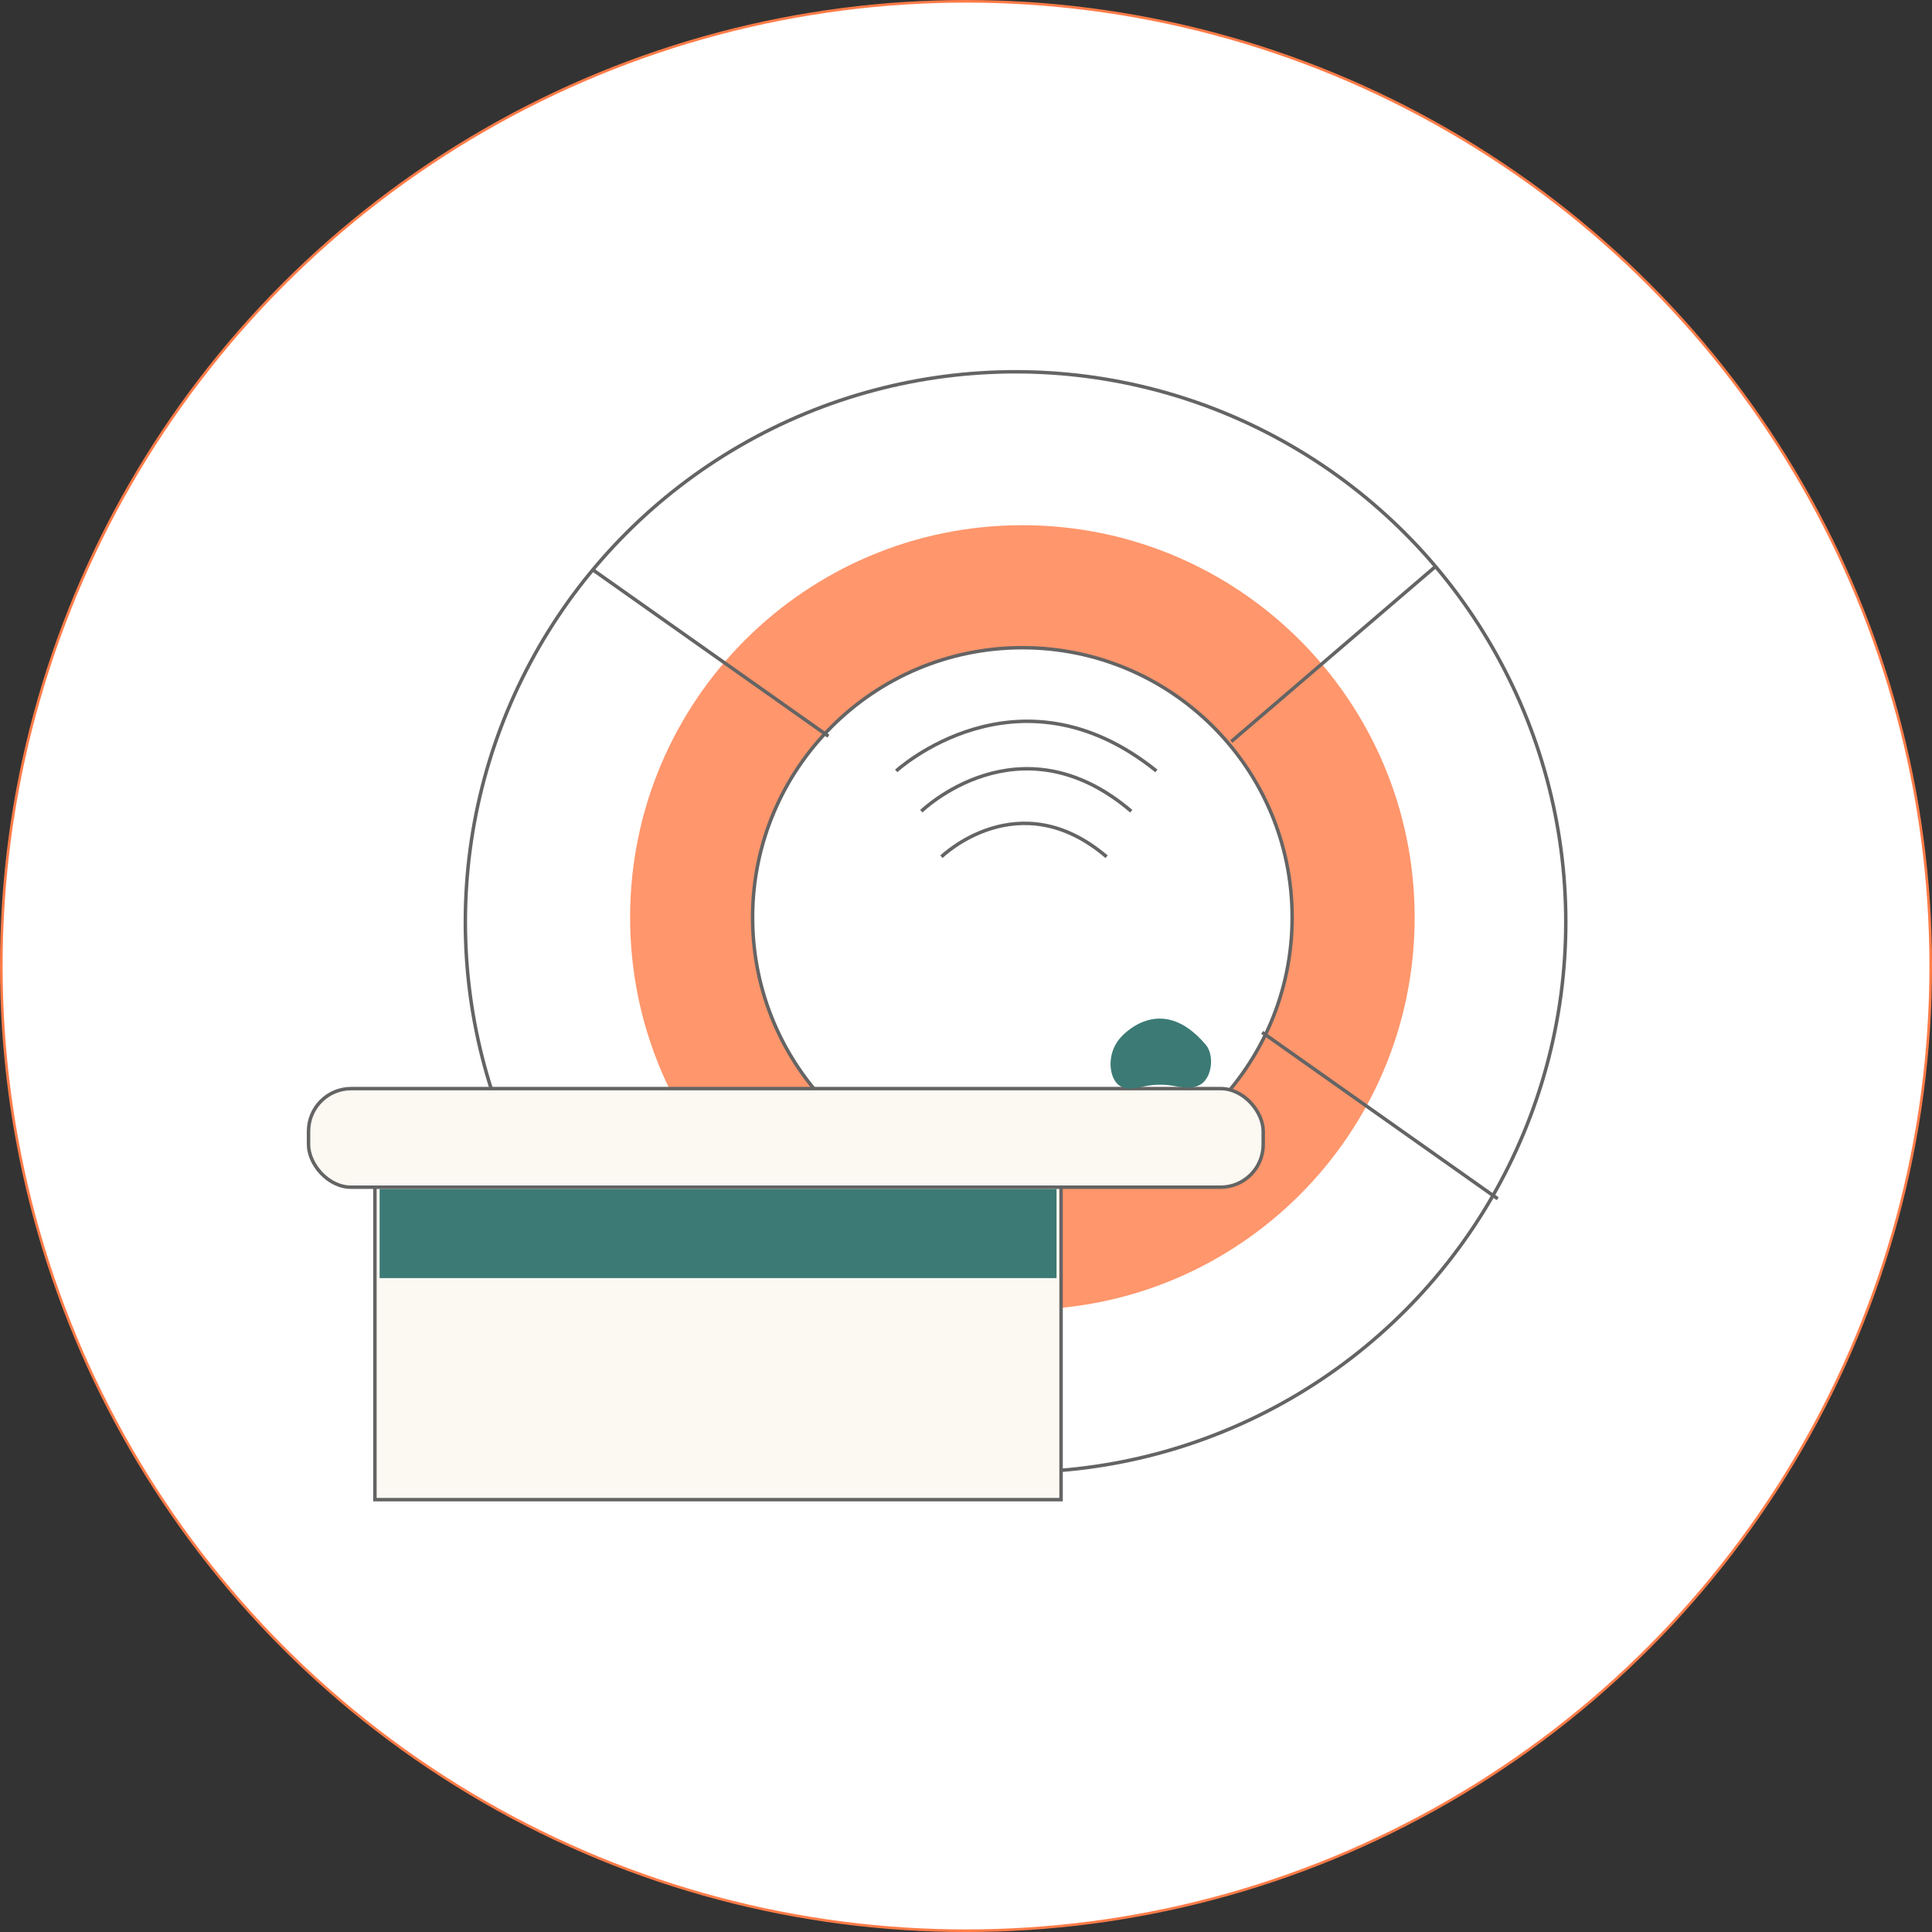
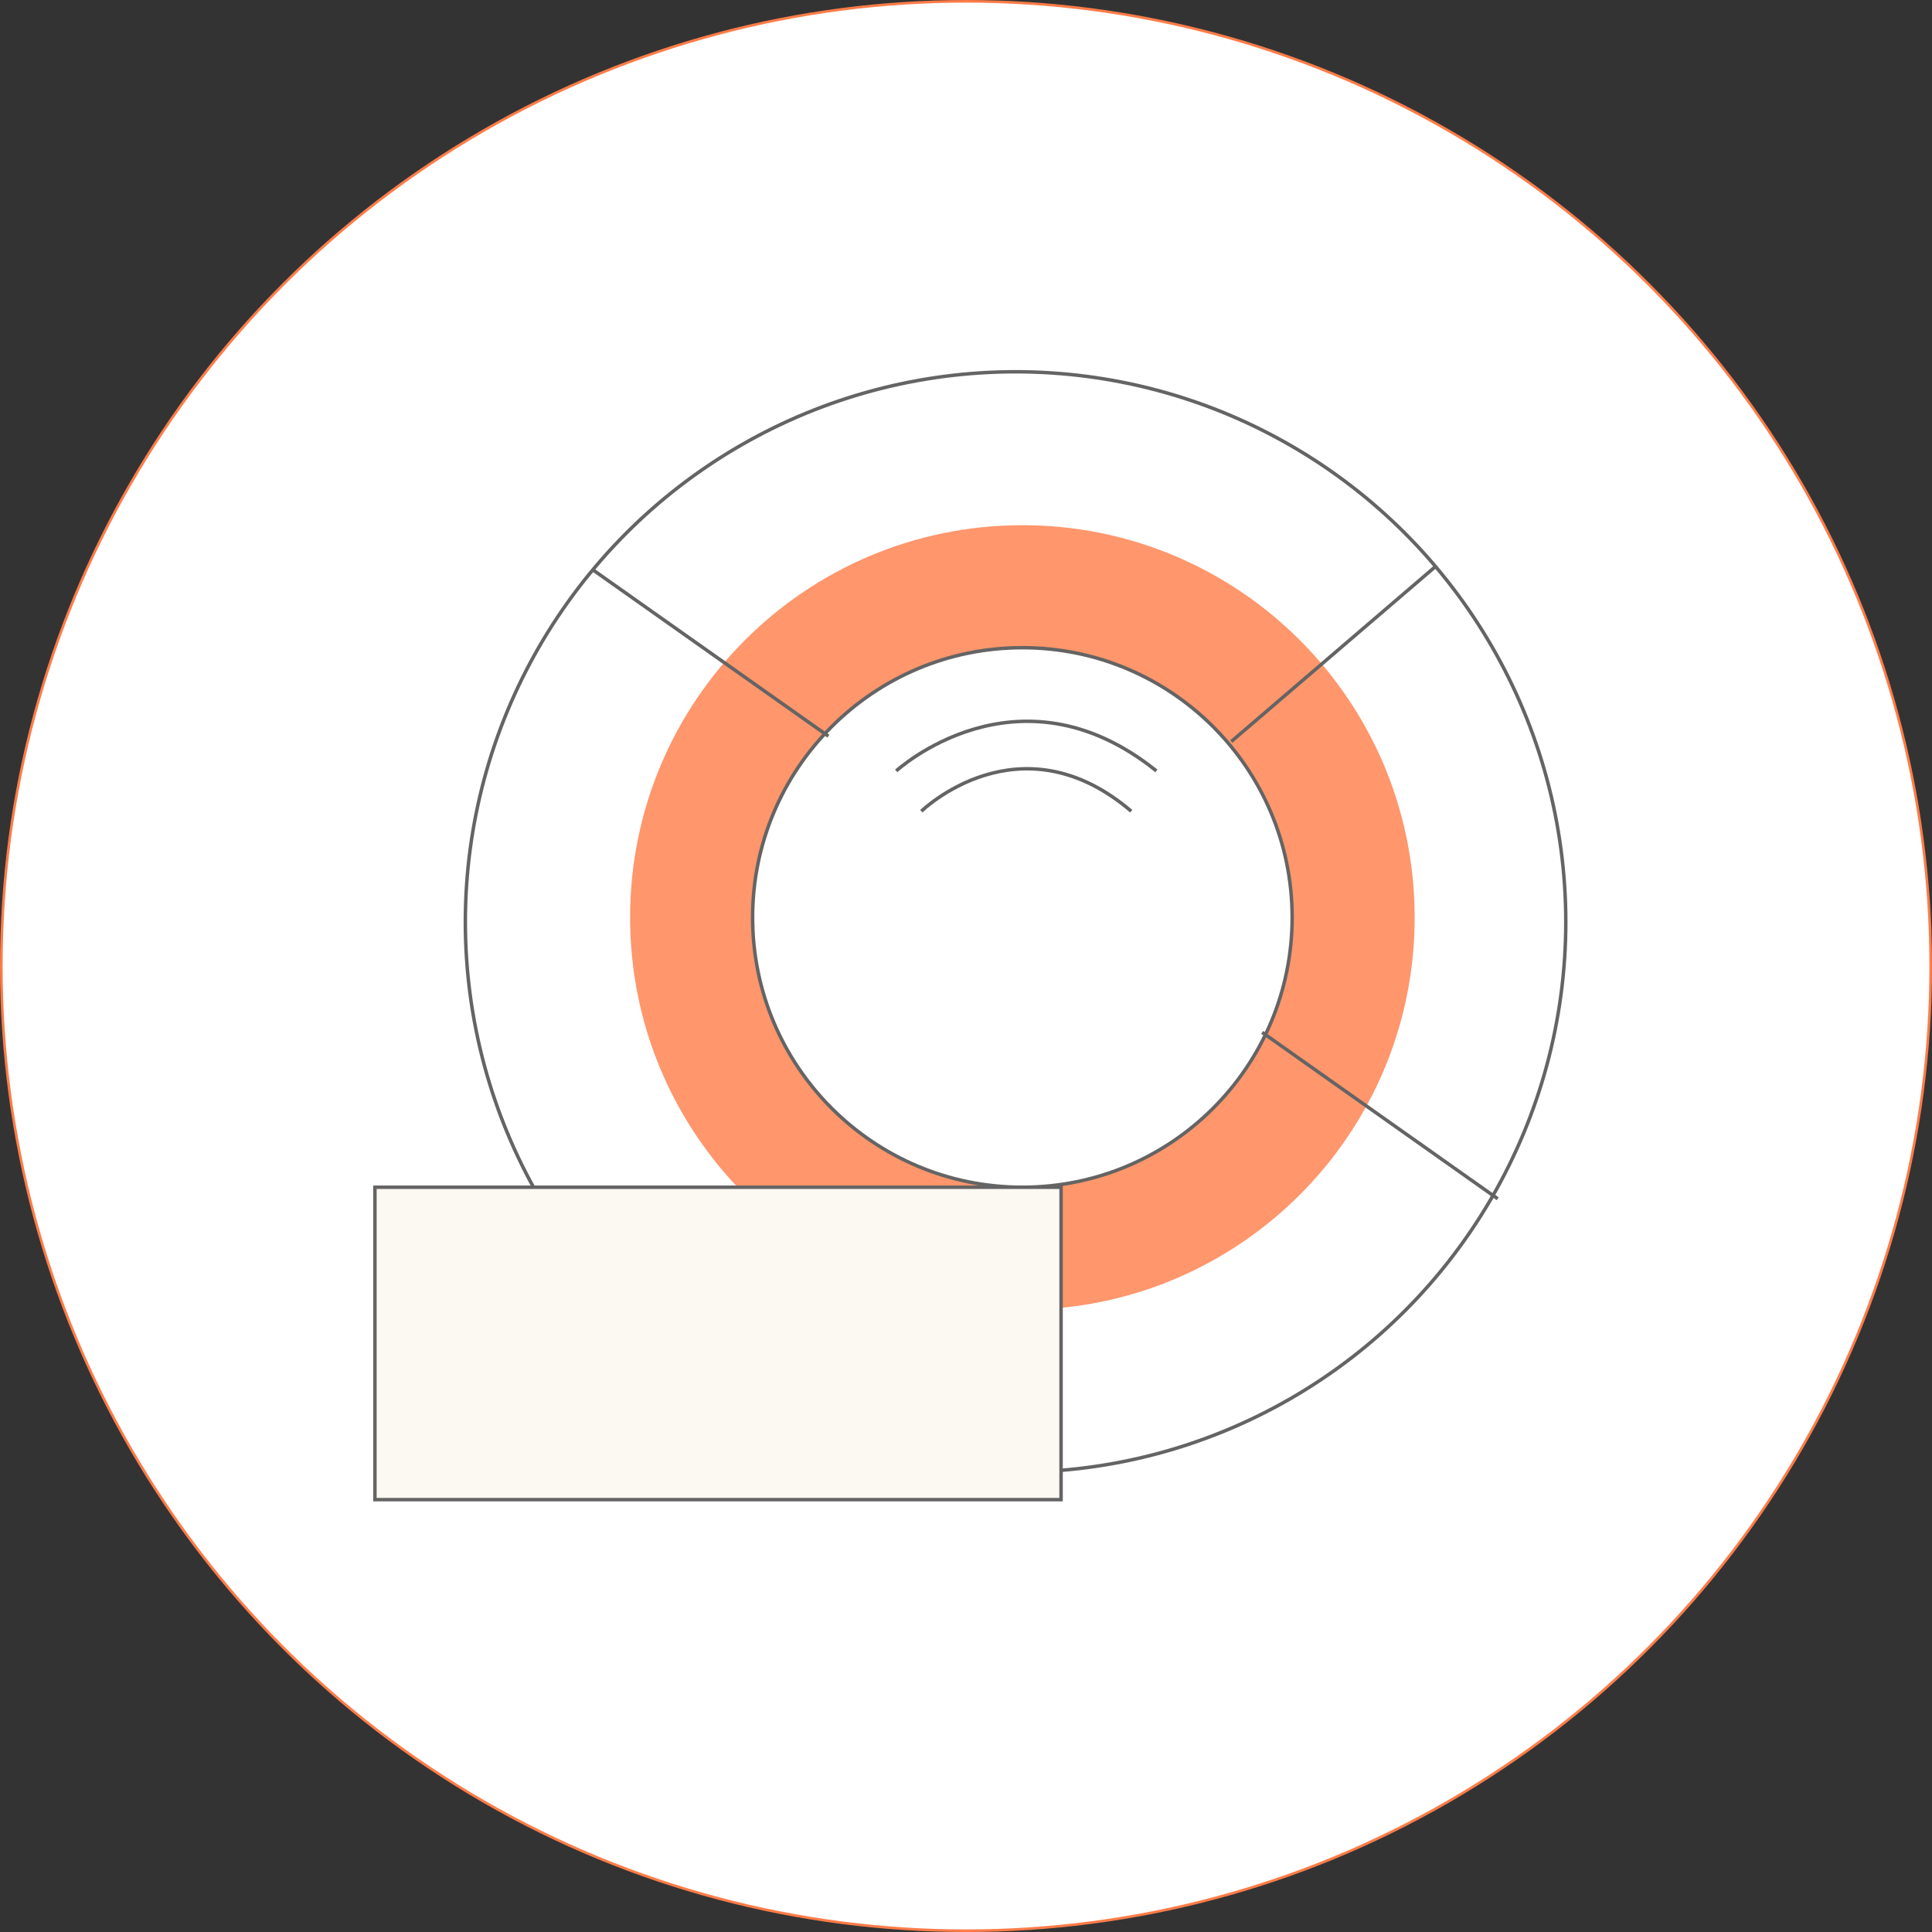
<svg xmlns="http://www.w3.org/2000/svg" id="Calque_1" viewBox="0 0 558.75 558.75">
  <rect x="0" y="0" width="558.75" height="558.75" fill="#333333" stroke="none" />
  <defs>
    <style>.cls-1{fill:#fcf8f2;}.cls-1,.cls-2{stroke:#646464;}.cls-1,.cls-2,.cls-3{stroke-miterlimit:10;}.cls-2{fill:none;}.cls-4{fill:#3c7a75;}.cls-5{fill:#ff7c48;opacity:.8;}.cls-3{fill:#fff;stroke:#ff7c48;stroke-width:.75px;}</style>
  </defs>
  <circle class="cls-3" cx="279.38" cy="279.38" r="279" />
  <path class="cls-5" d="M295.68,151.89c-62.66,0-113.45,50.79-113.45,113.45s50.79,113.45,113.45,113.45,113.45-50.79,113.45-113.45-50.79-113.45-113.45-113.45ZM295.68,343.36c-43.09,0-78.02-34.93-78.02-78.02s34.93-78.02,78.02-78.02,78.02,34.93,78.02,78.02-34.93,78.02-78.02,78.02Z" />
  <circle class="cls-2" cx="295.68" cy="265.34" r="78.02" />
  <circle class="cls-2" cx="293.71" cy="266.65" r="159.13" />
  <line class="cls-2" x1="171.46" y1="164.8" x2="239.58" y2="212.91" />
  <line class="cls-2" x1="365.03" y1="298.57" x2="433.15" y2="346.69" />
  <line class="cls-2" x1="415.16" y1="163.84" x2="356.1" y2="214.45" />
-   <rect class="cls-1" x="89.23" y="314.83" width="276.1" height="28.52" rx="12.33" ry="12.33" />
  <rect class="cls-1" x="108.43" y="343.36" width="198.44" height="90.35" />
-   <rect class="cls-4" x="109.79" y="343.87" width="195.77" height="25.77" />
-   <path class="cls-4" d="M348.74,302.17c2.19,2.59,2.04,8.25-.76,10.89-1.22,1.15-2.99,1.53-4.66,1.49-1.67-.04-3.31-.45-4.97-.66-2.31-.3-4.66-.23-6.95.21-2.47.48-5.19,1.34-7.36.06-1.43-.85-2.24-2.48-2.6-4.11-.77-3.47.23-7.28,2.59-9.92,0,0,11.41-13.74,24.7,2.04Z" />
  <path class="cls-2" d="M259.19,222.96s35.12-32.3,75.25,0" />
  <path class="cls-2" d="M266.46,234.61s28.34-27.63,60.71,0" />
-   <path class="cls-2" d="M272.27,247.78s22.3-21.74,47.77,0" />
</svg>